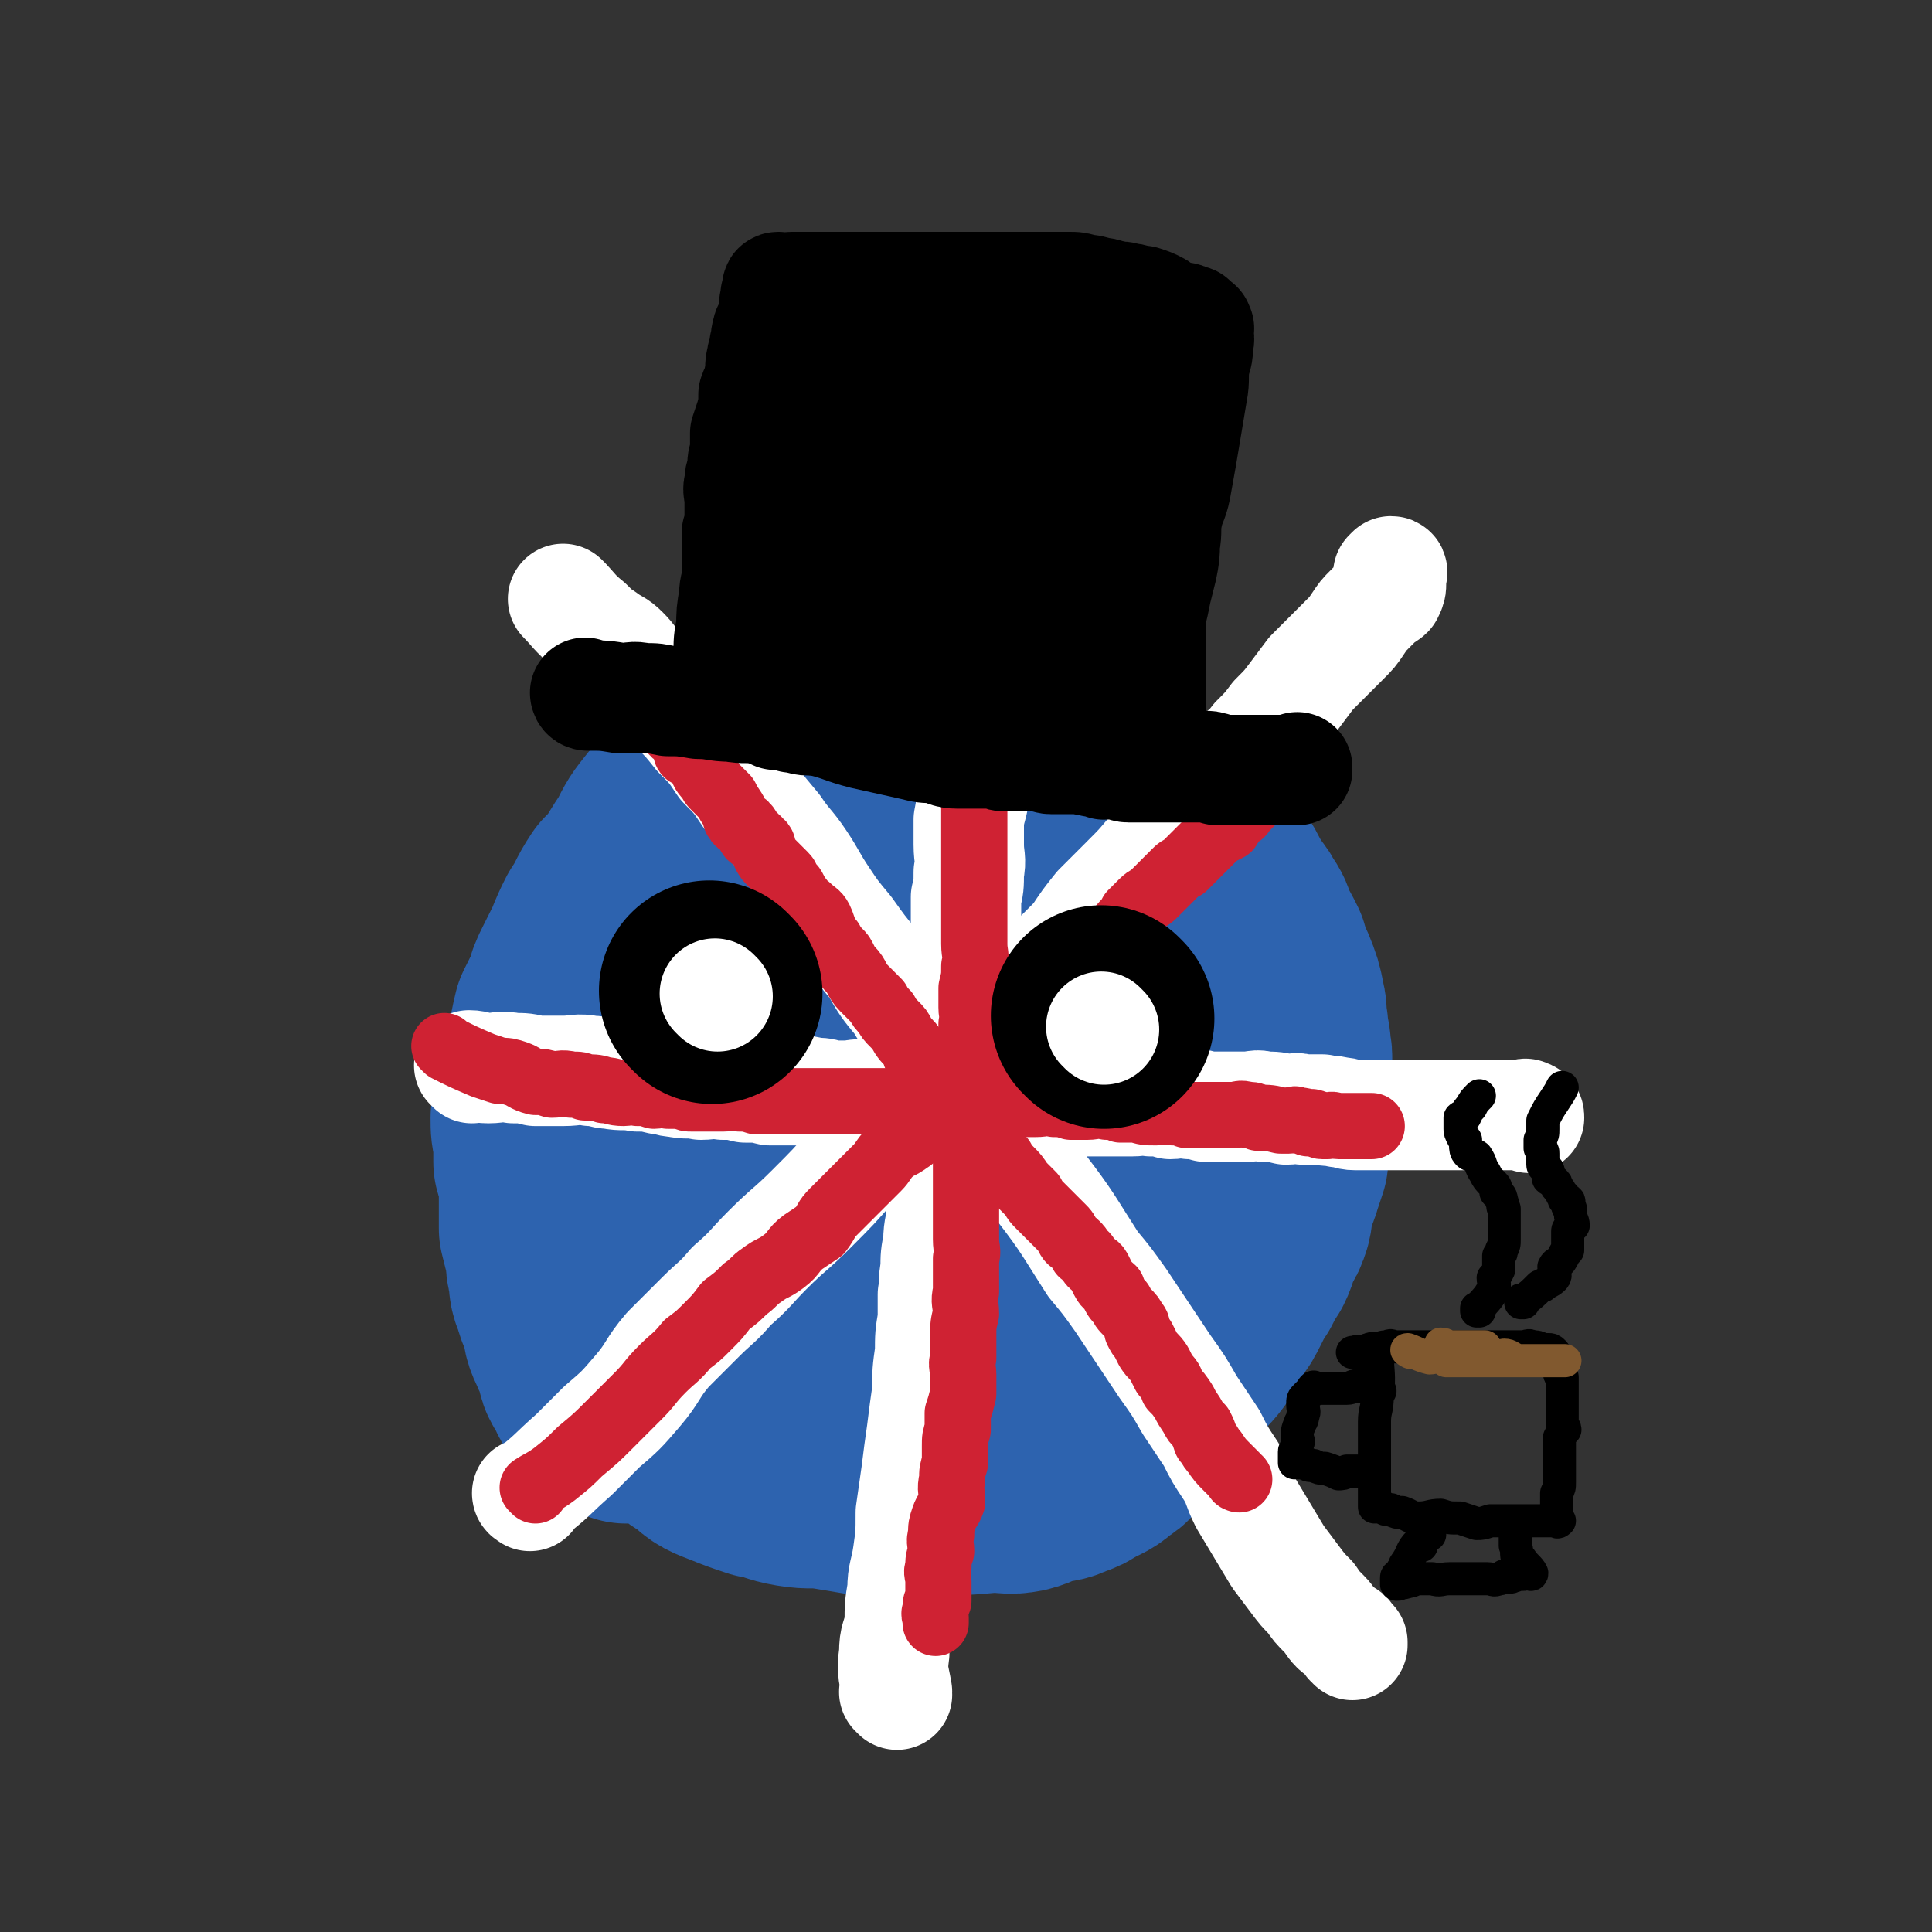
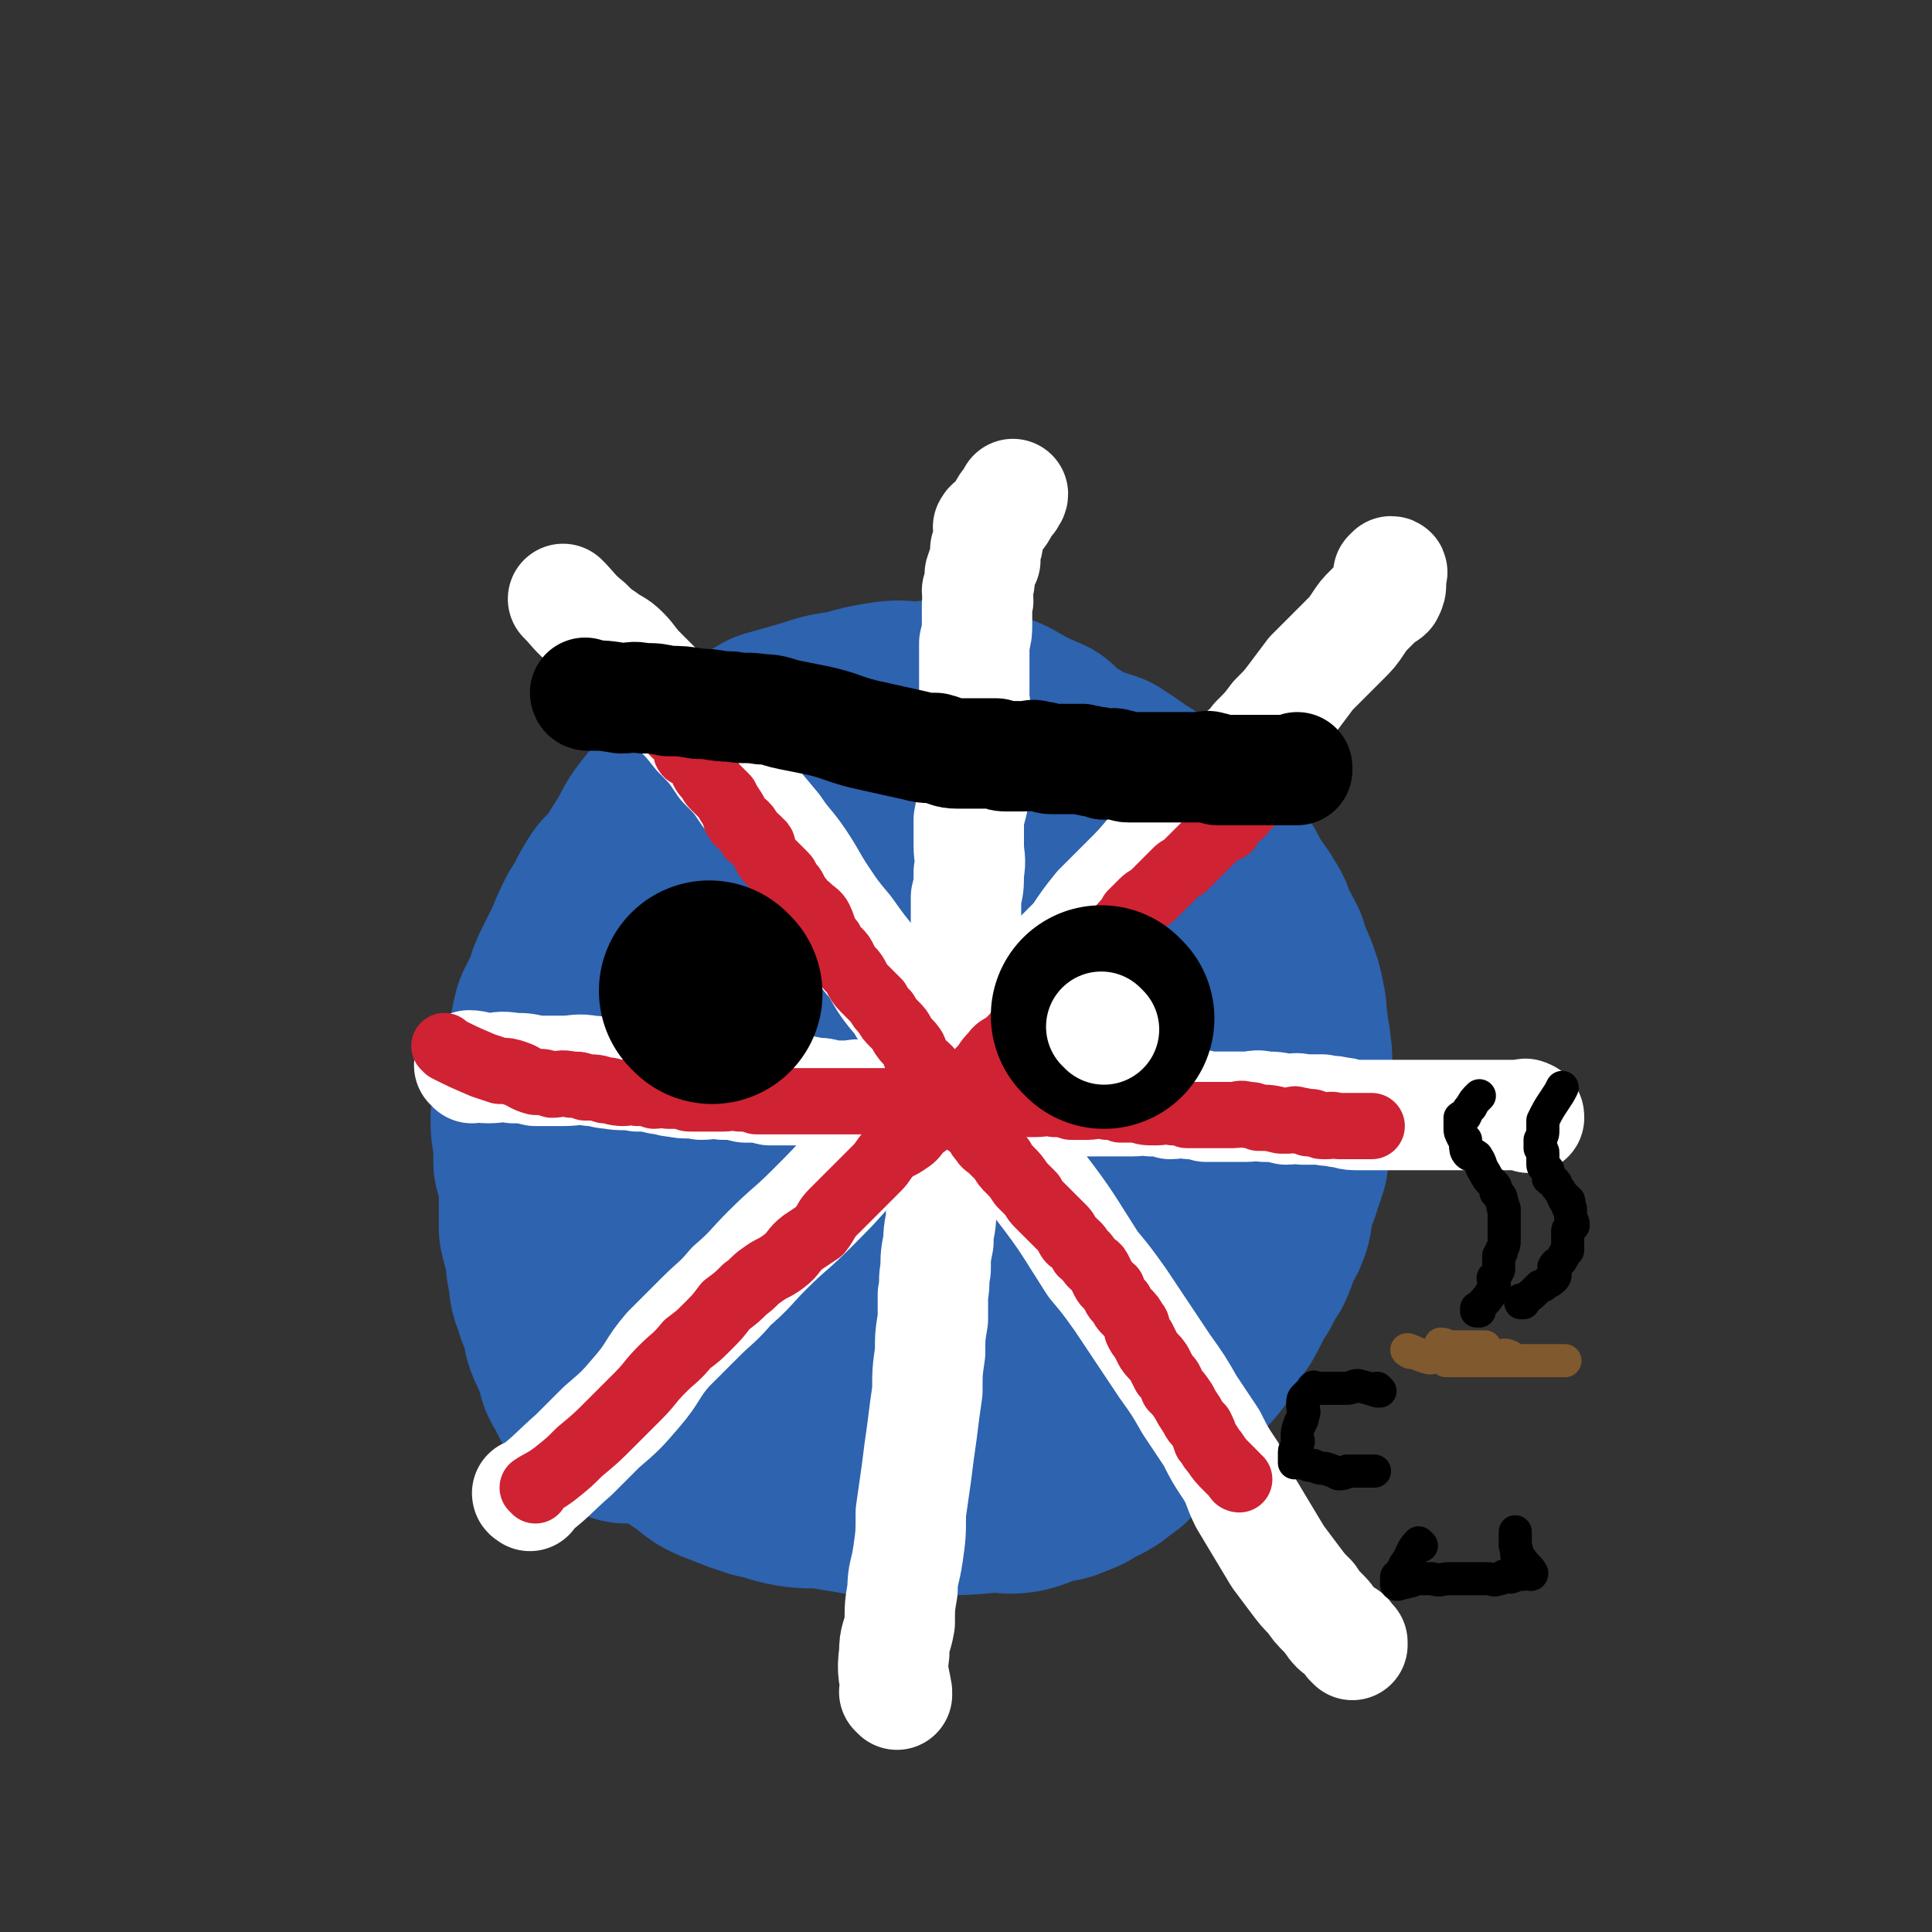
<svg xmlns="http://www.w3.org/2000/svg" viewBox="0 0 700 700" version="1.1">
  <rect x="0" y="0" width="700" height="700" fill="#333333" stroke="none" />
  <g fill="none" stroke="#2D63AF" stroke-width="80" stroke-linecap="round" stroke-linejoin="round">
    <path d="M377,271c0,0 0,0 -1,-1 -7,-3 -7,-3 -14,-7 -2,-1 -2,-1 -4,-1 -5,-2 -6,-2 -11,-3 -4,-1 -4,-1 -8,-1 -3,-1 -3,0 -7,0 -5,0 -5,-1 -11,0 -6,1 -6,1 -13,3 -7,1 -7,1 -13,3 -7,2 -7,2 -14,4 -5,3 -5,3 -10,6 -5,3 -5,3 -10,7 -4,3 -4,3 -8,8 -5,4 -5,4 -9,9 -4,5 -4,5 -7,11 -4,6 -4,6 -7,12 -2,5 -2,5 -4,10 -2,5 -3,4 -5,9 -1,6 -1,6 -2,11 0,6 0,6 -1,11 -1,6 -1,6 -2,13 0,6 1,6 1,11 0,6 0,6 0,12 0,5 -1,6 0,11 0,7 1,6 3,13 1,6 1,6 2,13 2,7 1,7 3,13 2,6 3,6 5,11 4,6 4,6 7,11 3,6 3,6 7,11 3,6 3,6 6,11 4,5 5,4 9,8 4,5 3,6 8,10 3,3 4,3 8,6 5,3 5,3 10,5 5,2 5,2 10,4 5,2 5,2 10,3 5,2 5,2 10,2 6,0 6,0 12,0 5,-1 5,-1 10,-1 5,-1 5,0 10,-2 7,-2 7,-3 14,-6 6,-3 7,-2 12,-6 6,-4 5,-5 11,-8 5,-4 6,-4 11,-8 5,-4 4,-4 9,-9 4,-4 5,-4 10,-8 4,-4 3,-4 7,-8 4,-5 4,-4 8,-9 3,-4 3,-4 7,-8 3,-4 3,-4 6,-8 3,-4 3,-4 6,-8 2,-4 2,-4 4,-7 2,-5 2,-5 3,-9 1,-3 1,-3 2,-6 1,-4 1,-4 2,-8 0,-5 0,-5 0,-9 0,-5 1,-5 0,-9 0,-5 0,-5 -1,-9 0,-5 1,-5 0,-10 -3,-10 -3,-10 -6,-19 -2,-5 -2,-6 -4,-10 -3,-5 -3,-5 -6,-9 -3,-5 -3,-5 -7,-9 -4,-6 -4,-6 -9,-10 -4,-5 -4,-6 -10,-10 -4,-4 -4,-4 -9,-7 -5,-3 -6,-3 -11,-6 -4,-2 -4,-3 -9,-5 -5,-3 -5,-3 -10,-5 -6,-2 -6,-2 -13,-3 -6,-2 -6,-3 -12,-4 -7,-1 -7,-1 -14,0 -7,0 -7,0 -14,2 -8,1 -8,1 -15,4 -8,4 -8,5 -14,10 -7,7 -7,7 -13,15 -6,8 -7,8 -11,17 -5,9 -5,10 -8,20 -4,10 -4,10 -7,21 -3,11 -4,11 -6,23 -1,11 -1,11 -1,23 -1,11 -1,11 0,23 0,8 -1,8 1,16 1,8 2,8 5,16 4,7 4,7 8,13 5,6 4,7 10,11 6,4 6,4 13,6 6,2 6,3 13,3 6,1 6,0 13,-1 8,-2 9,-1 17,-4 9,-2 9,-3 17,-6 8,-4 8,-4 15,-9 8,-5 8,-5 14,-10 6,-6 7,-5 12,-12 5,-7 4,-7 9,-15 5,-9 5,-9 9,-18 5,-9 5,-9 8,-19 3,-9 3,-9 6,-19 2,-9 3,-9 3,-18 1,-8 1,-8 -1,-15 0,-4 -1,-4 -2,-7 -2,-6 -1,-6 -5,-11 -4,-7 -5,-7 -11,-12 -8,-6 -9,-6 -19,-10 -10,-5 -10,-6 -21,-9 -9,-2 -9,-2 -18,-2 -8,-1 -8,0 -16,0 -7,1 -8,0 -14,2 -3,1 -2,2 -4,4 -5,6 -6,6 -9,12 -5,10 -5,10 -9,21 -3,11 -3,11 -5,23 -2,12 -2,12 -2,24 -1,10 -1,11 1,21 1,9 2,9 5,18 2,7 1,8 5,15 3,5 5,5 10,8 5,3 5,5 10,4 10,-1 12,-2 19,-8 8,-6 6,-8 12,-17 7,-12 6,-12 13,-24 5,-12 5,-12 11,-24 4,-10 4,-10 8,-21 3,-7 4,-7 7,-15 1,-5 1,-5 1,-9 1,-2 0,-2 0,-5 0,-1 1,-1 0,-2 0,0 -1,1 -2,1 -2,1 -2,1 -4,2 -6,3 -6,3 -10,8 -7,6 -7,6 -13,14 -6,7 -6,7 -11,14 -3,6 -2,7 -5,13 -2,6 -3,6 -5,12 -1,3 0,4 -1,7 0,3 -1,3 -1,5 -1,2 0,3 0,3 -1,1 -2,0 -2,0 -1,-3 -1,-3 -2,-6 -1,-3 0,-3 -1,-6 -2,-4 -3,-4 -4,-8 -1,-4 0,-4 -2,-8 -1,-3 -2,-2 -3,-4 -2,-3 -2,-3 -4,-6 -2,-2 -2,-2 -4,-4 -2,-2 -2,-2 -4,-3 -4,-2 -4,-2 -7,-4 -4,-1 -4,-1 -9,-2 -5,0 -5,0 -10,0 -5,0 -5,-1 -10,0 -5,1 -5,1 -9,3 -5,2 -5,1 -10,4 -3,3 -3,3 -6,7 -5,4 -5,3 -9,8 -4,5 -3,6 -6,11 -2,5 -3,5 -5,10 -2,7 -2,7 -4,13 0,5 0,5 0,10 0,5 0,5 0,11 0,4 0,4 0,9 0,4 -1,4 0,8 0,5 0,5 1,11 1,5 1,6 3,11 1,6 1,6 3,12 2,6 1,6 3,11 2,5 2,6 4,10 3,5 4,5 7,8 4,4 4,4 9,7 4,4 5,4 10,6 5,2 5,2 11,4 6,1 6,2 12,3 6,1 6,0 13,1 6,1 6,1 12,2 7,1 7,0 14,0 5,1 5,1 11,0 11,0 11,0 22,-1 5,0 5,1 10,0 4,-1 4,-2 8,-3 4,-1 4,0 8,-2 3,-1 3,-1 6,-3 4,-2 5,-2 8,-5 4,-2 3,-3 6,-6 4,-4 4,-4 7,-8 3,-4 3,-4 7,-8 3,-4 3,-4 6,-8 3,-4 4,-4 7,-8 3,-4 3,-5 5,-9 3,-4 3,-4 5,-8 2,-4 2,-4 4,-7 2,-4 2,-4 4,-7 2,-4 1,-4 3,-8 2,-3 2,-3 3,-6 1,-4 0,-4 1,-7 1,-4 2,-4 3,-8 1,-3 1,-3 2,-6 0,-4 0,-4 0,-8 1,-4 1,-4 1,-7 1,-5 0,-5 0,-10 0,-3 0,-3 0,-7 0,-4 1,-4 0,-8 0,-4 -1,-4 -1,-8 -1,-4 0,-4 -1,-8 -1,-5 -1,-5 -3,-10 -2,-4 -2,-4 -3,-8 -2,-4 -2,-4 -4,-7 -1,-4 -1,-4 -3,-7 -2,-4 -3,-3 -4,-6 -3,-4 -2,-4 -4,-7 -4,-4 -4,-4 -8,-7 -3,-4 -3,-5 -7,-9 -3,-3 -3,-2 -7,-5 -3,-3 -3,-3 -7,-6 -3,-3 -4,-2 -7,-5 -3,-2 -3,-2 -6,-4 -3,-1 -3,-1 -6,-2 -4,-1 -4,-2 -8,-4 -4,-1 -4,-1 -8,-2 -5,-1 -5,-2 -10,-3 -4,-1 -4,0 -8,0 -4,-1 -4,-1 -8,-1 -4,-1 -4,0 -7,0 -3,0 -3,-1 -7,0 -4,0 -4,1 -9,1 -6,1 -6,-1 -12,1 -5,1 -4,2 -8,4 -5,1 -5,0 -10,2 -5,2 -5,2 -10,5 -5,2 -6,1 -11,3 -5,3 -5,4 -11,7 -5,3 -5,3 -10,7 -5,3 -5,3 -10,6 -4,3 -4,2 -7,5 -4,3 -4,3 -7,6 -3,3 -3,3 -6,6 -4,6 -3,6 -7,12 -2,4 -2,4 -4,9 -2,4 -2,4 -4,8 -2,4 -2,4 -3,8 -2,4 -2,4 -4,8 -1,4 -1,5 -2,9 -1,4 -1,4 -2,8 -2,4 -1,4 -2,9 -1,5 -1,5 -2,10 0,4 0,4 1,8 0,4 0,4 0,8 1,4 2,4 2,8 0,5 0,5 0,9 0,4 0,4 0,7 1,4 1,4 2,8 1,3 0,4 1,7 1,5 0,5 2,9 1,5 2,4 3,9 1,3 0,3 2,7 1,3 2,2 3,5 1,3 0,3 1,6 1,2 1,2 3,4 0,2 0,2 1,3 2,3 2,4 5,6 2,2 2,1 5,3 " />
  </g>
  <g fill="none" stroke="#FFFFFF" stroke-width="40" stroke-linecap="round" stroke-linejoin="round">
    <path d="M171,387c0,0 -1,-1 -1,-1 3,0 3,1 7,1 4,0 4,-1 9,0 4,0 4,0 8,1 5,0 5,0 10,0 5,0 5,-1 10,0 4,0 4,1 7,1 5,1 5,0 10,1 4,0 4,0 8,1 3,0 3,1 6,1 4,1 4,0 9,1 4,0 4,-1 8,0 4,0 4,0 8,1 5,0 5,0 9,1 5,0 5,0 9,0 3,0 3,0 7,1 3,0 3,0 6,1 3,0 3,0 6,0 3,0 3,-1 6,0 4,0 4,0 7,1 4,0 4,0 8,0 3,0 3,0 6,0 4,0 4,0 8,0 3,0 3,-1 6,0 3,0 3,0 6,1 4,0 4,0 8,0 3,0 3,0 6,0 3,0 3,0 7,0 4,0 4,0 7,0 4,0 4,0 7,0 4,0 4,0 8,0 3,0 3,0 6,0 3,0 3,0 7,0 4,0 4,-1 7,0 4,0 4,0 7,1 3,0 3,-1 7,0 3,0 3,0 6,1 4,0 4,0 8,0 3,0 3,0 6,0 4,0 4,-1 7,0 4,0 4,0 8,1 3,0 3,-1 6,0 3,0 3,0 7,0 3,1 3,0 6,1 3,0 3,1 6,1 3,0 3,0 7,0 2,0 2,0 5,0 6,0 6,0 12,0 2,0 2,0 5,0 3,0 3,0 5,0 3,0 3,0 5,0 3,0 3,0 5,0 2,0 2,0 4,0 2,0 2,0 4,0 1,0 1,0 3,0 1,0 1,0 3,0 1,0 1,0 2,0 1,0 2,-1 2,0 1,0 1,0 1,1 0,0 0,0 0,0 " />
    <path d="M192,542c0,0 -1,-1 -1,-1 0,0 0,1 1,0 8,-6 8,-7 16,-14 5,-5 5,-5 10,-10 7,-6 7,-6 13,-13 6,-7 5,-8 11,-15 6,-6 6,-6 12,-12 5,-5 6,-5 11,-11 7,-6 7,-7 13,-13 8,-8 8,-7 16,-15 8,-8 8,-8 15,-16 8,-8 7,-8 15,-16 7,-7 7,-6 14,-13 5,-5 5,-5 10,-10 6,-6 6,-6 12,-12 4,-4 4,-4 9,-9 5,-5 5,-5 9,-10 6,-6 6,-6 12,-12 4,-6 4,-6 8,-11 5,-5 5,-5 10,-10 5,-5 5,-5 10,-11 4,-4 4,-4 8,-9 4,-4 4,-4 8,-8 4,-5 4,-5 7,-9 4,-4 4,-4 7,-7 3,-3 4,-3 7,-7 4,-4 4,-4 7,-8 4,-4 4,-4 7,-8 3,-4 3,-4 6,-8 3,-3 3,-3 6,-6 3,-3 3,-3 6,-6 3,-3 3,-3 5,-6 2,-3 2,-3 4,-5 2,-2 2,-2 4,-4 1,-1 2,-1 3,-2 1,-2 1,-2 1,-4 0,-1 0,-1 0,-2 0,-1 1,-2 0,-2 0,0 0,0 -1,1 " />
    <path d="M205,218c0,0 -1,-1 -1,-1 4,4 4,5 9,9 3,3 3,3 6,5 4,3 4,2 7,5 3,3 3,4 6,7 3,3 3,3 6,6 4,4 4,4 7,8 4,4 4,4 8,9 5,5 5,5 9,11 5,5 5,5 9,11 5,6 5,6 10,12 4,6 5,6 9,12 4,6 4,7 8,13 4,6 4,6 9,12 5,7 5,7 10,13 4,7 4,7 9,13 4,7 5,7 9,13 5,7 5,7 10,14 5,6 5,6 10,13 5,7 5,8 10,14 6,7 7,6 12,13 10,13 10,14 19,28 5,6 5,6 10,13 4,6 4,6 8,12 4,6 4,6 8,12 5,7 5,7 9,14 4,6 4,6 8,12 3,6 3,6 7,12 3,5 2,5 5,11 3,5 3,5 6,10 3,5 3,5 6,10 3,4 3,4 6,8 3,4 3,4 6,7 2,3 2,3 5,6 2,2 2,3 4,5 1,1 2,1 3,2 2,1 1,1 2,3 1,0 1,0 1,0 0,1 0,1 0,1 " />
    <path d="M325,614c0,0 -1,-1 -1,-1 0,0 1,1 1,0 -1,-6 -2,-7 -1,-14 0,-6 1,-5 2,-11 0,-6 0,-6 1,-12 0,-6 1,-6 2,-13 1,-7 1,-7 1,-15 1,-7 1,-7 2,-14 1,-8 1,-8 2,-15 1,-8 1,-8 2,-15 0,-7 0,-7 1,-14 0,-6 0,-6 1,-12 0,-4 0,-4 0,-9 1,-5 0,-5 1,-9 0,-5 0,-5 1,-10 0,-6 1,-5 1,-11 1,-6 0,-6 1,-11 0,-5 1,-5 2,-10 1,-10 2,-10 3,-21 0,-5 0,-5 1,-9 0,-6 0,-6 1,-12 0,-6 1,-6 1,-12 0,-5 -1,-5 0,-10 0,-5 0,-5 0,-10 1,-5 0,-5 0,-10 0,-4 0,-4 0,-9 1,-4 1,-4 1,-9 1,-5 0,-5 0,-10 0,-4 0,-5 0,-9 1,-6 2,-6 2,-12 0,-4 -1,-4 -1,-8 1,-5 1,-5 1,-9 1,-4 0,-4 0,-9 1,-3 0,-3 0,-7 0,-3 0,-3 0,-6 0,-4 0,-4 0,-7 0,-3 0,-3 0,-6 1,-4 1,-4 1,-7 0,-3 0,-3 0,-7 1,-2 0,-2 0,-5 1,-3 1,-3 1,-6 1,-3 1,-3 2,-5 0,-2 0,-2 0,-4 1,-2 1,-2 1,-4 1,-2 0,-2 0,-4 1,-2 2,-1 3,-3 3,-3 2,-4 5,-7 0,-1 1,-1 1,-2 " />
  </g>
  <g fill="none" stroke="#CF2233" stroke-width="24" stroke-linecap="round" stroke-linejoin="round">
    <path d="M162,380c0,0 -1,-1 -1,-1 0,0 0,0 1,1 6,3 6,3 13,6 3,1 3,1 6,2 3,0 3,0 6,1 3,1 3,2 7,3 3,0 3,0 6,1 3,0 3,-1 7,0 3,0 3,0 5,1 4,0 4,0 7,1 3,0 3,1 7,1 2,0 2,-1 5,0 3,0 3,0 6,1 2,0 2,-1 5,0 3,0 3,0 5,0 2,1 2,1 4,1 3,0 3,0 6,0 2,0 2,0 5,0 3,0 3,-1 6,0 3,0 3,0 6,1 3,0 3,0 6,0 3,0 3,0 6,0 2,0 2,0 5,0 2,0 2,0 5,0 1,0 1,0 3,0 3,0 3,0 7,0 2,0 2,0 5,0 3,0 3,0 5,0 3,0 3,0 5,0 4,0 4,0 7,0 3,0 3,-1 5,0 3,0 3,0 6,1 3,0 3,0 7,0 2,0 2,0 5,0 3,0 3,0 7,0 2,0 2,0 5,0 3,0 3,0 6,0 3,0 3,0 6,0 4,0 4,-1 7,0 3,0 3,0 6,1 3,0 3,0 6,0 3,0 3,-1 7,0 3,0 3,0 5,1 3,0 3,0 6,0 3,1 3,1 7,1 3,0 3,-1 6,0 3,0 3,0 5,1 3,0 3,0 6,0 3,0 3,0 6,0 2,0 2,0 5,0 2,0 2,-1 5,0 2,0 2,0 4,1 4,0 4,0 8,1 1,0 1,0 3,0 2,0 2,-1 3,0 2,0 2,0 4,1 1,0 1,-1 2,0 2,0 2,1 3,1 1,0 1,0 2,0 2,-1 2,0 4,0 1,0 1,0 1,0 1,0 1,0 2,0 1,0 1,0 2,0 1,0 1,0 2,0 1,0 1,0 2,0 1,0 1,0 2,0 0,0 0,0 1,0 " />
    <path d="M194,540c0,0 -1,-1 -1,-1 3,-2 4,-2 8,-5 5,-4 5,-4 9,-8 6,-5 6,-5 11,-10 5,-5 5,-5 10,-10 5,-5 4,-5 9,-10 4,-4 5,-4 9,-9 4,-3 4,-3 7,-6 4,-4 4,-4 7,-8 4,-3 4,-3 7,-6 3,-2 3,-3 6,-5 4,-3 4,-2 8,-5 4,-3 3,-4 7,-7 3,-2 3,-2 6,-4 3,-4 2,-4 5,-7 3,-3 3,-3 5,-5 3,-3 3,-3 5,-5 3,-3 3,-3 6,-6 2,-2 2,-3 4,-5 3,-3 3,-2 6,-4 3,-2 3,-2 5,-5 3,-2 3,-2 5,-4 3,-2 3,-2 5,-5 2,-2 2,-2 3,-3 3,-3 3,-3 5,-5 2,-2 2,-2 4,-4 3,-3 2,-3 5,-6 2,-3 3,-2 6,-5 2,-2 2,-2 4,-5 4,-2 4,-2 7,-5 2,-2 2,-2 4,-4 2,-4 2,-3 6,-6 2,-2 2,-2 4,-4 2,-2 2,-3 3,-5 2,-3 2,-2 5,-4 2,-2 2,-2 4,-4 3,-2 2,-3 4,-5 2,-2 2,-2 3,-4 2,-2 2,-2 4,-4 2,-2 2,-1 4,-3 2,-2 2,-2 4,-4 2,-2 2,-2 4,-4 1,-1 1,-1 3,-2 2,-2 2,-2 3,-3 2,-2 2,-2 4,-4 1,-1 1,-1 3,-3 1,-1 1,-1 2,-2 2,-1 2,-1 4,-2 1,-1 0,-2 1,-3 1,-1 2,-1 3,-2 1,0 1,-1 1,-1 1,-1 1,-1 2,-2 1,-1 1,-1 2,-2 0,0 0,0 0,-1 1,-1 1,-1 1,-1 0,-1 0,0 1,0 1,-1 1,-1 1,-1 1,-1 1,-2 1,-3 0,0 0,0 0,0 " />
-     <path d="M358,231c0,0 -1,-1 -1,-1 -1,4 -1,5 -2,9 0,4 0,4 0,7 0,3 1,3 0,7 0,4 0,4 -1,8 0,5 1,6 0,11 0,5 0,5 -1,10 0,5 0,5 0,11 0,4 0,4 0,8 0,4 0,4 0,8 0,4 0,4 0,7 0,4 0,4 0,9 0,4 0,4 0,9 0,4 0,4 0,8 0,4 1,4 0,8 0,4 0,4 -1,8 0,3 0,3 0,7 0,3 1,3 0,6 0,4 0,4 -1,7 0,3 0,3 -1,6 0,4 0,4 0,8 1,6 0,6 0,12 0,3 0,3 0,5 0,3 0,3 0,6 0,2 0,2 0,5 0,3 0,3 0,7 0,3 0,3 0,6 0,3 0,3 0,6 0,3 0,3 0,5 0,3 0,3 0,5 0,4 1,4 0,7 0,3 0,3 0,6 0,3 0,3 0,6 -1,4 0,4 0,8 -1,4 -1,4 -1,8 0,4 0,4 0,8 -1,3 0,3 0,6 0,4 0,4 0,7 -1,4 -1,4 -2,7 0,3 0,3 0,6 -1,3 -1,3 -1,6 0,3 0,3 0,6 -1,3 -1,3 -1,6 -1,4 0,4 0,8 -1,3 -2,3 -3,6 -1,3 -1,3 -1,6 -1,3 0,3 0,6 -1,3 -1,3 -1,6 -1,2 0,2 0,5 0,2 0,2 0,4 0,2 0,2 0,3 -1,1 -1,1 -1,2 0,1 0,1 0,2 -1,1 0,1 0,2 0,1 0,1 0,1 0,0 0,0 0,1 " />
    <path d="M449,536c0,0 -1,0 -1,-1 -2,-2 -2,-2 -3,-3 -3,-3 -3,-3 -5,-6 -2,-2 -1,-2 -3,-4 -1,-3 -1,-3 -2,-5 -2,-2 -2,-2 -3,-4 -2,-3 -2,-3 -3,-5 -2,-3 -2,-3 -4,-5 -1,-3 -1,-3 -3,-5 -1,-2 -1,-2 -2,-4 -2,-3 -2,-2 -4,-5 -1,-2 -1,-2 -2,-4 -1,-1 -1,-1 -2,-3 0,-2 0,-2 -1,-3 -1,-2 -1,-2 -3,-4 -1,-1 -1,-1 -2,-3 -2,-2 -2,-2 -3,-5 -1,-1 -2,-1 -3,-3 -1,-2 -1,-2 -2,-4 -1,-2 -2,-1 -3,-3 -2,-2 -1,-2 -3,-3 -1,-2 -1,-2 -2,-3 -2,-2 -2,-1 -3,-3 -1,-2 -1,-2 -2,-3 -2,-2 -2,-2 -4,-4 -2,-2 -2,-2 -4,-4 -2,-2 -2,-2 -3,-4 -2,-2 -2,-2 -4,-4 -2,-3 -2,-3 -4,-5 -2,-2 -2,-2 -3,-4 -2,-2 -2,-2 -4,-4 -1,-1 -2,-1 -3,-3 -2,-2 -1,-2 -3,-4 -2,-2 -2,-1 -3,-3 -2,-3 -1,-3 -3,-6 -1,-2 -2,-1 -3,-3 -2,-2 -2,-2 -3,-5 -1,-1 -1,-1 -3,-2 -1,-2 -1,-2 -2,-3 -2,-2 -2,-1 -3,-3 -2,-2 -1,-2 -2,-4 -2,-3 -2,-2 -4,-5 -1,-2 -1,-2 -3,-4 -2,-2 -2,-2 -3,-4 -2,-2 -2,-2 -3,-4 -1,-1 -1,-1 -3,-3 -1,-1 -1,-1 -2,-2 -3,-3 -2,-4 -5,-7 -1,-1 -1,-1 -2,-3 -1,-2 -1,-2 -2,-3 -2,-2 -2,-2 -3,-4 -1,-1 -1,-1 -2,-3 -1,-2 -1,-3 -2,-5 -1,-2 -2,-2 -4,-4 -1,-1 -2,-1 -3,-3 -1,-1 -1,-1 -2,-3 -1,-2 -1,-2 -3,-3 0,-2 0,-2 -1,-3 -1,-1 -1,-1 -2,-2 -1,-1 -1,-1 -2,-2 -2,-2 -2,-2 -3,-4 -1,-2 0,-3 -2,-4 -1,-2 -2,-1 -3,-2 -1,-1 0,-2 -2,-4 -1,-1 -2,0 -3,-2 -1,-1 0,-1 -1,-3 -2,-3 -2,-3 -3,-5 -2,-2 -2,-2 -4,-4 -1,-1 -1,-1 -2,-3 -2,-2 -2,-2 -3,-5 -1,-1 -1,-1 -2,-2 0,-1 0,-1 -1,-2 -1,0 -1,0 -2,0 -1,-1 0,-2 0,-3 -1,-2 -1,-2 -2,-3 -1,-1 -2,0 -3,-2 -1,0 0,-1 0,-1 -1,-2 -1,-3 -2,-3 0,-1 0,1 -1,1 0,-1 0,-1 0,-2 0,-1 0,-1 0,-1 0,0 -1,0 0,0 0,-1 0,0 1,0 " />
  </g>
  <g fill="none" stroke="#000000" stroke-width="40" stroke-linecap="round" stroke-linejoin="round">
-     <path d="M275,256c0,0 -1,0 -1,-1 0,-3 0,-3 1,-7 0,-4 1,-4 2,-8 1,-5 0,-5 1,-10 2,-4 3,-4 4,-9 0,-4 -1,-4 0,-8 0,-5 1,-5 2,-10 1,-3 1,-3 2,-5 0,-3 0,-3 1,-5 0,-3 0,-3 1,-5 1,-3 1,-3 2,-6 0,-3 -1,-3 0,-5 0,-3 1,-3 1,-5 1,-2 0,-3 1,-5 0,-2 0,-2 1,-5 0,-1 0,-1 1,-3 1,-2 1,-2 1,-3 0,-2 0,-2 0,-4 0,-1 -1,-1 0,-3 0,-1 0,-1 1,-2 0,-2 0,-2 0,-4 0,-1 0,-1 0,-3 0,-1 0,-1 0,-2 0,-1 0,-1 0,-2 0,0 0,0 0,-1 0,-1 -1,-1 0,-2 0,-1 1,-1 1,-1 0,-1 0,-1 0,-2 0,0 -1,0 0,0 0,-1 0,-1 1,-2 0,0 0,0 1,0 0,0 -1,-1 0,-1 1,0 1,1 3,1 2,0 2,0 4,0 2,0 2,0 5,0 3,0 3,0 7,0 4,0 4,0 9,0 9,0 9,0 18,1 4,0 4,0 9,1 4,0 4,1 8,1 4,0 4,-1 8,0 4,0 3,1 6,1 3,1 3,2 5,2 3,1 3,0 5,1 2,0 2,1 5,1 2,0 2,0 4,0 2,0 2,0 3,1 1,0 1,0 3,0 1,0 1,1 3,1 1,0 1,0 2,0 2,0 2,1 3,1 1,0 0,0 0,0 2,0 2,0 3,1 0,0 0,0 0,0 1,0 0,1 0,1 1,1 1,0 1,0 1,0 1,0 1,1 0,1 0,1 0,2 1,2 1,2 1,3 1,2 1,2 1,5 0,3 0,3 0,6 1,3 1,3 1,7 1,4 0,4 0,8 0,5 0,5 0,9 0,6 0,6 0,11 0,5 0,5 0,9 0,5 0,5 0,9 0,4 0,4 0,8 0,4 0,4 0,8 0,4 0,4 0,7 0,3 0,3 0,5 0,2 0,2 0,4 0,3 0,3 0,6 0,2 0,2 0,4 0,3 0,3 0,5 0,1 0,1 0,3 0,1 0,1 0,2 0,2 0,2 0,3 0,2 0,2 0,3 0,0 0,0 0,1 0,2 0,2 0,3 0,1 0,1 0,2 0,0 0,0 0,0 0,1 1,1 0,1 0,1 0,1 -1,1 -1,0 -1,0 -2,0 -2,0 -2,0 -5,0 -4,0 -4,0 -9,-1 -5,-1 -5,-2 -11,-3 -5,-1 -6,1 -11,0 -5,-1 -5,-2 -10,-3 -6,-2 -7,-1 -13,-2 -6,-1 -6,-1 -12,-2 -11,-2 -11,-3 -23,-4 -5,-1 -5,0 -11,0 -4,-1 -4,-1 -8,-2 -4,0 -4,1 -8,1 -3,0 -3,-1 -6,-1 -2,-1 -2,-1 -4,-2 -1,0 -1,1 -2,1 -1,-1 -2,-1 -2,-2 0,0 1,0 2,-1 2,-1 2,-1 4,-3 1,-1 1,-2 2,-4 1,-1 1,-1 2,-3 2,-1 2,0 3,-2 2,-1 1,-2 3,-3 0,-1 0,-1 1,-2 2,-1 2,-1 3,-2 1,0 1,0 2,0 2,-1 2,-1 5,-1 4,-1 4,-1 8,-2 5,0 5,0 11,0 6,0 6,-1 12,0 6,0 6,0 12,1 5,1 5,1 10,2 5,1 5,1 10,2 4,1 4,1 9,2 3,1 3,1 7,2 4,0 4,0 7,1 3,0 3,0 5,1 2,0 2,0 4,1 2,0 2,0 3,0 2,0 2,0 4,0 0,0 0,0 1,0 1,0 1,0 2,0 0,0 1,0 0,0 0,0 0,0 -1,0 -1,0 -1,0 -3,0 -3,0 -3,0 -6,0 -7,0 -7,0 -15,0 -8,0 -8,0 -17,0 -9,1 -9,1 -19,1 -7,0 -7,0 -14,0 -6,0 -6,-1 -12,-1 -4,0 -4,0 -8,0 -2,-1 -3,0 -5,-1 -2,-1 -2,-1 -3,-3 0,-1 0,-1 0,-1 -1,-2 -1,-2 0,-4 0,-5 1,-5 2,-9 1,-8 1,-7 3,-15 1,-7 1,-7 2,-14 2,-7 2,-7 3,-14 1,-6 1,-6 2,-11 0,-3 1,-3 1,-6 1,-5 1,-5 2,-9 0,-2 0,-2 1,-3 0,0 0,0 0,-1 0,0 -1,0 0,0 0,-1 0,-1 1,-1 0,0 0,0 1,0 1,0 1,-1 2,0 3,1 3,1 7,4 5,4 5,3 9,9 6,6 4,7 9,14 5,7 5,7 9,13 4,5 3,6 7,10 3,3 4,3 7,6 2,1 1,2 4,3 1,1 2,1 4,1 1,-1 0,-2 1,-3 1,-2 1,-2 2,-4 1,-3 2,-3 3,-7 1,-3 0,-3 0,-6 1,-3 2,-3 3,-6 1,-3 1,-3 1,-6 1,-3 0,-3 0,-5 1,-2 2,-2 2,-4 1,-2 1,-2 2,-5 1,-1 1,-1 2,-3 0,-1 0,-1 -1,-3 0,-1 1,-2 0,-1 0,2 0,3 -1,7 -2,6 -2,5 -4,11 -2,6 -2,7 -3,13 -2,5 -2,5 -4,10 -1,4 -2,4 -4,9 -2,3 -1,3 -3,6 -1,2 -2,2 -3,4 -2,1 -2,2 -4,3 -1,0 -1,0 -3,-1 -2,-1 -2,-1 -3,-2 -6,-3 -6,-3 -11,-6 -5,-4 -5,-4 -10,-9 -4,-4 -4,-4 -8,-8 -3,-3 -4,-2 -7,-4 -2,-2 -2,-2 -4,-4 -1,0 -2,-1 -2,-2 0,0 1,0 2,1 1,1 1,1 2,2 3,3 3,3 6,6 3,4 4,3 6,7 2,3 2,3 4,7 2,3 2,3 3,6 1,2 0,2 1,4 0,2 0,2 0,4 0,1 0,1 0,1 -1,1 -1,2 -2,2 -3,2 -3,1 -7,3 -6,2 -5,3 -11,5 -13,4 -14,4 -27,8 -9,3 -9,3 -18,6 -3,1 -3,1 -7,2 -1,0 -2,0 -3,1 -2,0 -1,1 -3,1 -2,0 -3,-1 -4,0 -1,0 0,1 0,1 -1,0 -1,0 -2,0 0,0 0,0 -1,0 0,0 1,0 1,0 -1,0 -1,0 -2,0 0,-1 1,-1 1,-1 0,-1 0,-1 0,-2 0,-3 0,-3 0,-6 0,-4 -1,-4 0,-8 0,-6 0,-6 1,-11 0,-5 0,-5 1,-11 0,-4 1,-4 1,-8 0,-4 0,-4 0,-8 0,-4 0,-4 0,-7 1,-3 1,-3 1,-7 0,-2 0,-2 0,-5 0,-3 -1,-3 0,-6 0,-2 0,-2 1,-5 0,-3 0,-3 1,-6 0,-3 0,-3 0,-7 1,-3 1,-3 2,-6 1,-4 1,-4 1,-8 1,-3 2,-3 2,-6 1,-4 0,-4 1,-7 0,-2 1,-2 1,-5 1,-2 0,-2 1,-5 0,-1 1,-1 2,-2 0,-2 0,-2 0,-4 1,-1 1,-1 1,-3 0,-1 -1,-1 0,-2 0,-1 0,-1 0,-2 1,-1 1,-1 1,-2 0,0 -1,-1 0,-1 0,0 0,1 1,1 0,0 0,0 1,0 1,0 1,-1 3,-1 2,0 2,0 4,0 4,0 4,0 7,0 5,0 5,0 10,0 5,0 5,0 10,0 4,0 4,0 8,0 5,0 5,0 9,0 5,0 5,0 9,0 4,0 4,0 8,0 10,0 10,0 20,0 4,0 4,0 7,0 4,0 4,0 8,0 3,0 3,0 6,1 2,0 2,0 5,1 3,0 3,1 5,1 3,1 3,0 5,1 3,0 3,1 6,1 3,1 3,1 5,2 2,1 2,2 4,3 2,1 2,0 5,1 1,0 1,0 3,1 1,0 1,0 1,1 1,0 1,1 2,1 0,1 0,0 0,1 1,0 0,0 0,0 0,1 0,1 0,1 0,2 1,2 0,5 0,3 0,3 -1,6 -1,6 0,6 -1,11 -1,6 -1,6 -2,12 -2,12 -2,12 -4,23 -1,5 -2,5 -3,10 -1,5 0,5 -1,10 0,4 0,4 -1,9 -1,4 -1,4 -2,8 -1,5 -1,5 -2,9 0,4 0,4 -1,8 -1,3 -1,3 -2,7 -1,2 -1,2 -1,5 -1,2 -1,2 -1,4 -1,2 -1,2 -2,4 0,1 1,1 0,1 0,1 0,0 -1,1 0,1 0,1 0,1 -1,1 -1,1 -1,1 0,1 0,1 0,1 1,1 1,1 0,1 0,0 -1,0 -2,0 -2,-2 -1,-3 -3,-5 -3,-5 -4,-5 -6,-11 -4,-8 -3,-9 -7,-17 -3,-11 -3,-11 -7,-21 -2,-9 -2,-9 -4,-19 -3,-8 -2,-8 -4,-16 -2,-5 -3,-4 -4,-9 -1,-4 -1,-4 -2,-8 0,-2 -1,-2 -1,-3 -1,-1 0,-1 -1,-2 0,0 0,1 -1,1 0,0 0,-2 0,-2 1,0 0,1 0,2 1,0 1,1 1,1 1,0 1,0 1,0 0,0 0,0 0,0 " />
    <path d="M213,252c0,0 -1,-1 -1,-1 0,0 0,1 1,1 6,0 6,0 12,1 4,0 4,-1 8,0 5,0 4,0 9,1 5,0 5,0 11,1 6,0 6,1 12,1 5,1 5,0 11,1 5,0 5,1 10,2 5,1 5,1 10,2 9,2 9,3 17,5 9,2 9,2 18,4 4,1 4,1 8,1 4,1 4,2 8,2 4,0 4,0 7,0 3,0 3,0 7,0 2,1 2,1 4,1 3,0 3,0 6,0 3,0 3,-1 5,0 3,0 3,1 5,1 3,0 3,0 6,0 3,0 3,0 5,0 2,1 2,0 4,1 2,0 2,0 4,1 3,0 3,-1 5,0 2,0 2,1 4,1 2,0 2,0 3,0 2,0 2,0 4,0 2,0 2,0 3,0 1,0 1,0 3,0 2,0 2,0 3,0 1,0 1,0 3,0 1,0 1,0 3,0 2,0 2,0 5,0 1,0 1,-1 3,0 1,0 1,0 2,1 2,0 2,0 3,0 1,0 1,0 2,0 2,0 2,0 3,0 1,0 1,0 1,0 1,0 1,0 2,0 2,0 2,0 3,0 1,0 1,0 2,0 0,0 0,0 1,0 1,0 1,0 2,0 1,0 1,0 2,0 0,0 0,0 1,0 0,0 0,0 1,0 0,0 0,0 0,0 2,0 2,0 3,0 0,0 0,0 0,0 1,0 1,0 1,0 1,0 1,0 2,0 0,-1 0,-1 0,-1 " />
  </g>
  <g fill="none" stroke="#000000" stroke-width="80" stroke-linecap="round" stroke-linejoin="round">
    <path d="M258,360c0,0 -1,-1 -1,-1 " />
    <path d="M400,369c0,0 -1,-1 -1,-1 " />
  </g>
  <g fill="none" stroke="#FFFFFF" stroke-width="40" stroke-linecap="round" stroke-linejoin="round">
    <path d="M400,373c0,0 -1,-1 -1,-1 " />
-     <path d="M260,361c0,0 -1,-1 -1,-1 " />
  </g>
  <g fill="none" stroke="#000000" stroke-width="12" stroke-linecap="round" stroke-linejoin="round">
-     <path d="M500,491c0,0 -1,-2 -1,-1 0,7 1,8 0,16 0,5 -1,5 -1,9 0,3 0,3 0,7 0,3 0,3 0,6 0,2 0,2 0,4 0,2 0,2 0,5 0,2 0,2 0,3 0,1 0,1 0,3 0,0 0,0 0,1 0,1 0,1 0,2 0,0 1,-1 1,-1 0,1 0,1 0,1 1,0 1,0 2,0 1,1 1,1 3,1 2,1 2,1 4,1 3,1 3,2 6,2 4,0 4,-1 8,-1 3,1 3,1 7,1 3,1 3,1 6,2 2,0 2,0 5,-1 3,0 3,0 6,0 2,0 2,0 4,0 2,0 2,0 4,0 1,0 1,0 3,0 1,0 1,0 2,0 2,0 2,0 4,0 0,0 0,0 1,0 0,0 0,1 1,0 0,0 -1,0 -1,-1 0,0 0,0 0,-1 0,0 0,1 0,0 0,0 0,0 0,-1 0,-1 0,-1 0,-2 0,0 0,0 0,-1 0,-1 0,-1 0,-2 0,-1 0,-1 0,-2 1,-2 1,-2 1,-4 0,-3 0,-3 0,-5 0,-2 0,-2 0,-3 0,-1 0,-1 0,-1 0,-1 0,-1 0,-3 0,-1 0,-1 0,-2 0,-1 0,-1 0,-2 1,-2 1,-2 2,-3 0,-1 -1,-1 -1,-2 0,-1 0,-1 0,-2 0,-1 0,-1 0,-1 0,-2 0,-2 0,-3 0,-1 0,-1 0,-2 0,-1 0,-1 0,-2 0,-1 0,-1 0,-3 0,0 0,0 0,-1 0,-2 0,-2 0,-3 -1,-1 -1,-1 -1,-2 0,-1 0,-1 0,-2 0,-1 -1,-1 -1,-2 0,0 0,0 0,-1 0,0 0,0 0,0 -1,-1 0,-1 -1,-2 -1,-1 -1,-1 -2,-1 -1,0 -1,0 -2,0 -2,-1 -2,-1 -4,-1 -1,-1 -2,0 -3,0 -2,0 -2,0 -3,0 -2,0 -2,0 -4,0 -1,0 -1,0 -3,0 -2,0 -2,0 -4,0 -3,0 -3,0 -5,0 -3,0 -3,0 -6,0 -3,0 -3,0 -5,0 -8,0 -8,0 -16,0 -2,0 -2,-1 -3,0 -2,0 -2,0 -4,1 -1,0 -1,-1 -3,0 -1,0 -1,1 -2,1 -1,0 -1,0 -2,0 0,-1 0,0 -1,0 -1,0 -1,0 -1,0 " />
    <path d="M500,504c0,0 -1,-1 -1,-1 0,0 1,1 0,1 -3,-1 -3,-1 -7,-2 -2,0 -2,1 -4,1 -2,0 -2,0 -4,0 -2,0 -2,0 -3,0 -2,0 -2,0 -3,0 -1,0 -1,0 -2,0 0,0 0,-1 0,0 -1,0 0,0 -1,1 -1,1 -1,1 -2,2 -1,1 -1,1 -1,3 0,2 1,2 0,4 0,2 -1,2 -1,3 -1,2 -1,3 -1,5 0,1 1,1 0,2 0,2 -1,2 -1,3 0,1 0,1 0,3 0,0 0,1 0,1 1,0 1,0 2,0 1,0 1,0 2,0 1,1 1,1 3,1 2,1 2,1 4,1 3,1 3,1 5,2 1,0 2,0 3,-1 1,0 1,0 3,0 1,0 1,0 3,0 0,0 0,0 1,0 1,0 1,0 2,0 1,0 1,0 1,0 " />
  </g>
  <g fill="none" stroke="#81592F" stroke-width="12" stroke-linecap="round" stroke-linejoin="round">
    <path d="M511,490c0,0 -2,-1 -1,-1 3,1 4,2 8,3 2,0 2,-1 4,0 1,0 1,0 2,1 2,0 2,0 4,0 2,0 2,0 4,0 2,0 2,0 4,0 2,0 2,0 3,0 1,0 1,0 3,0 2,0 2,0 4,0 1,0 1,0 2,0 1,0 1,0 2,0 1,0 1,0 3,0 0,0 0,0 1,0 1,0 1,0 2,0 1,0 1,0 2,0 1,0 1,0 2,0 0,0 0,0 1,0 1,0 1,0 2,0 1,0 1,0 1,0 1,0 1,0 1,0 1,0 1,0 1,0 1,0 1,0 1,0 0,0 0,0 -1,0 -1,0 -1,0 -2,0 -1,0 -1,0 -2,0 -2,0 -2,0 -4,0 -2,0 -2,0 -4,0 -2,0 -2,0 -4,0 -3,-1 -3,-2 -5,-2 -1,0 -1,1 -3,1 -2,-1 -1,-1 -3,-1 -2,0 -2,0 -3,0 -2,-1 -2,0 -3,0 -1,-1 -1,-2 -3,-2 0,0 0,1 -1,1 -1,-1 -1,-1 -2,-1 0,-1 0,0 -1,0 -1,0 -1,0 -2,0 -1,0 -1,0 -2,0 0,0 0,0 0,0 0,-1 0,-1 0,-2 2,0 2,1 3,1 2,0 2,0 4,0 2,0 2,0 4,0 2,0 2,0 5,0 " />
  </g>
  <g fill="none" stroke="#000000" stroke-width="12" stroke-linecap="round" stroke-linejoin="round">
    <path d="M536,475c0,0 -1,-1 -1,-1 0,0 0,1 0,1 3,-4 4,-4 6,-8 1,-2 0,-2 0,-4 1,-1 1,-1 2,-3 0,-2 0,-2 0,-5 1,-1 1,-1 1,-2 1,-2 1,-2 1,-4 0,-1 0,-1 0,-3 0,-2 0,-2 0,-3 0,-2 0,-2 0,-5 -1,-1 0,-1 -1,-3 0,-2 -1,-2 -2,-3 0,-2 0,-2 -1,-3 -2,-2 -2,-2 -3,-4 -2,-3 -1,-3 -3,-6 -1,-1 -2,0 -3,-1 -1,-1 -1,-2 -1,-3 0,-1 0,-1 0,-2 0,0 0,0 -1,-1 -1,-2 -1,-2 -1,-3 0,-1 0,-1 0,-1 0,0 0,-1 0,-1 0,-1 0,-1 0,-2 1,-1 2,0 2,-1 1,-2 1,-2 2,-3 1,-2 1,-2 3,-4 " />
    <path d="M552,472c0,0 -1,-1 -1,-1 0,0 0,1 0,1 4,-3 4,-3 7,-6 1,0 1,0 2,-1 2,-1 2,-1 3,-2 1,-1 0,-2 0,-4 1,-2 2,-1 3,-3 1,-2 1,-2 2,-3 0,-1 0,-1 0,-3 0,-2 0,-2 0,-4 0,-1 1,-1 2,-2 0,-2 -1,-2 -1,-4 0,0 0,0 0,-1 0,0 0,0 0,-1 0,-1 -1,0 -1,-1 0,-1 1,-2 0,-2 0,-1 -1,0 -1,0 -1,-1 0,-2 -1,-2 -1,-2 -1,-2 -2,-3 0,-1 0,-1 -1,-2 -1,-1 -1,0 -2,-1 0,-1 0,-1 0,-2 0,-1 0,-1 -1,-2 0,0 -1,0 -1,-1 0,-2 0,-2 0,-3 0,-1 0,-1 0,-1 0,-1 0,-1 -1,-2 0,-2 0,-2 0,-3 0,0 0,0 0,0 1,-2 1,-2 1,-4 0,-1 0,-2 0,-3 2,-4 2,-4 4,-7 2,-3 2,-3 3,-5 " />
-     <path d="M518,556c0,0 -1,-1 -1,-1 " />
    <path d="M515,560c0,0 -1,-1 -1,-1 -3,3 -2,4 -5,8 0,1 0,1 -1,2 0,1 0,1 -1,2 -1,0 -1,0 -1,1 0,0 0,0 0,1 0,0 0,1 0,1 1,0 1,0 1,-1 1,0 1,1 3,0 2,0 2,-1 4,-1 3,0 3,0 5,0 3,1 3,0 6,0 2,0 2,0 5,0 3,0 3,0 5,0 2,0 2,0 4,0 2,0 2,1 4,0 1,0 1,0 2,-1 2,0 2,1 3,0 1,0 1,0 1,-1 1,0 1,0 2,0 1,1 1,0 2,0 0,0 0,0 0,0 1,0 2,1 2,0 -1,-2 -2,-2 -4,-5 0,0 -1,0 -1,0 -1,-2 0,-3 -1,-5 0,-1 0,-1 0,-2 0,-1 0,-1 0,-2 0,0 0,0 0,-1 " />
  </g>
</svg>